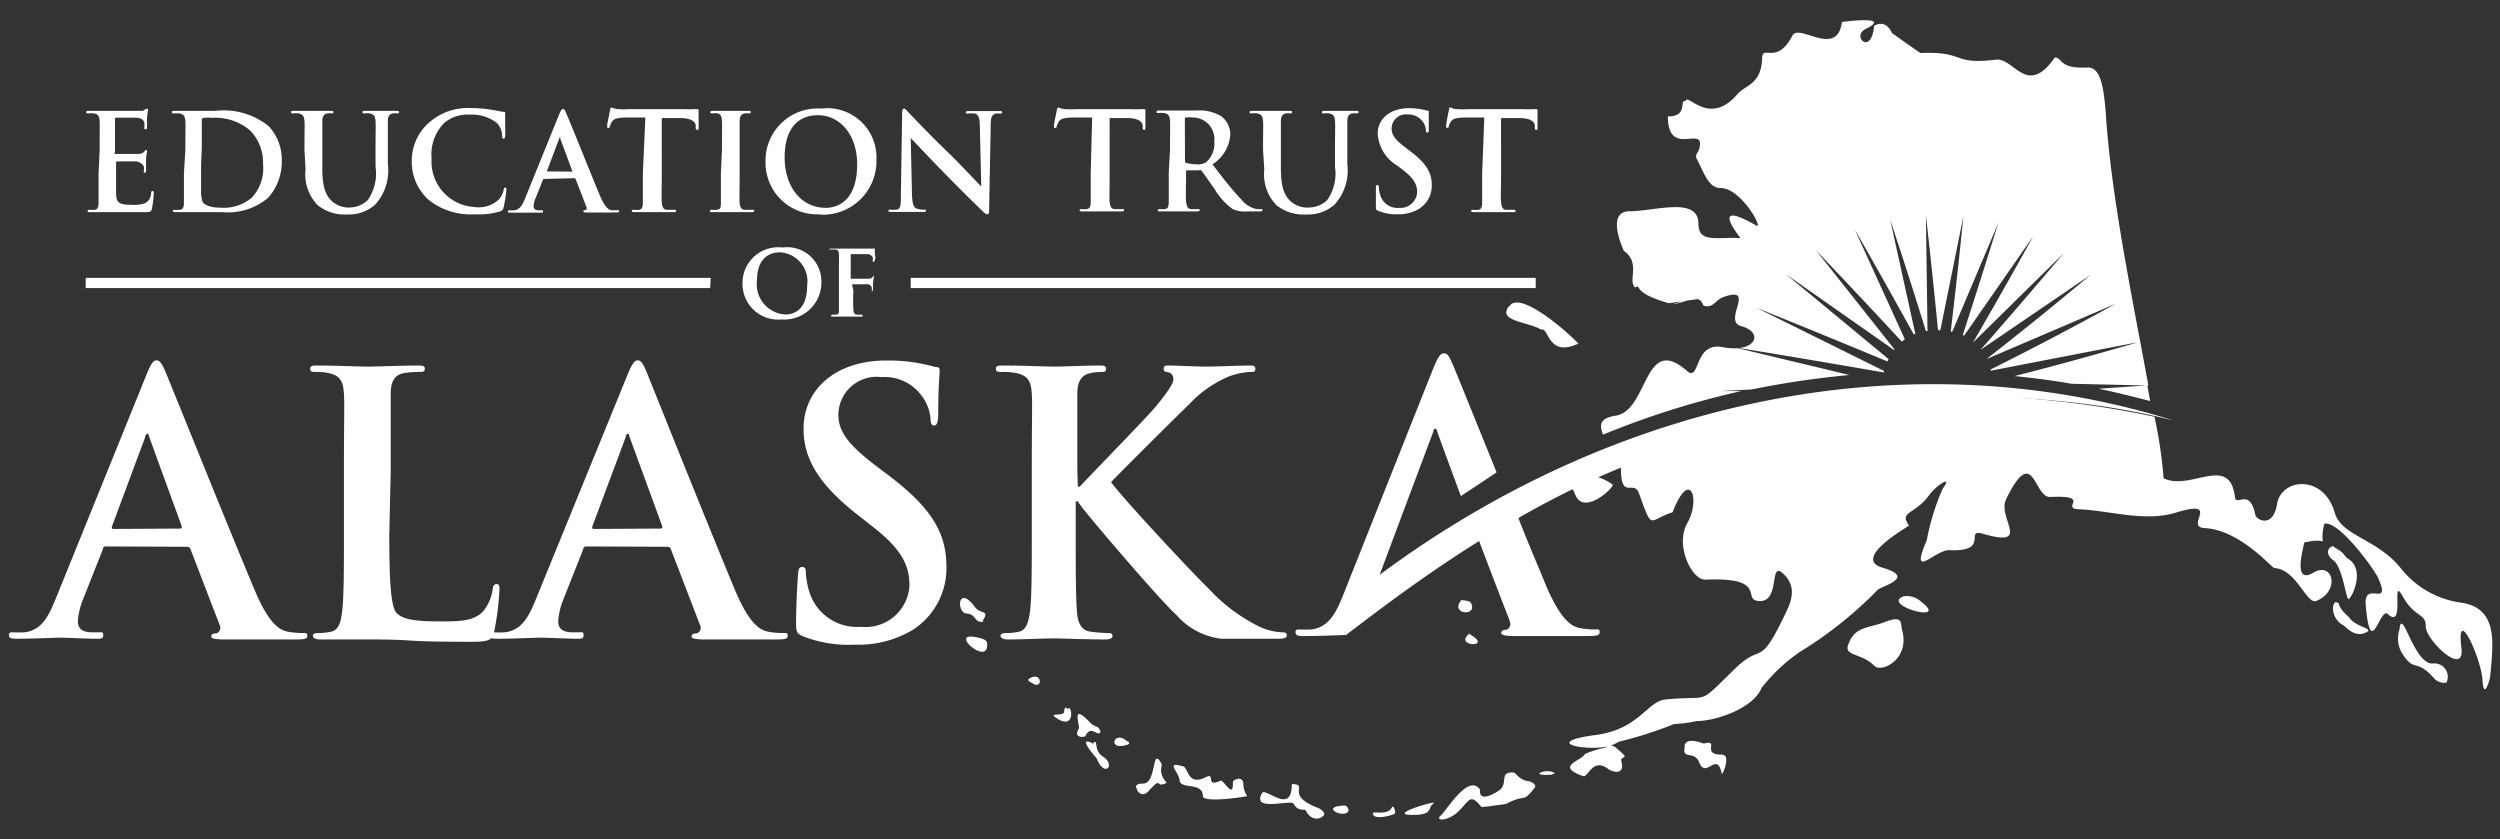
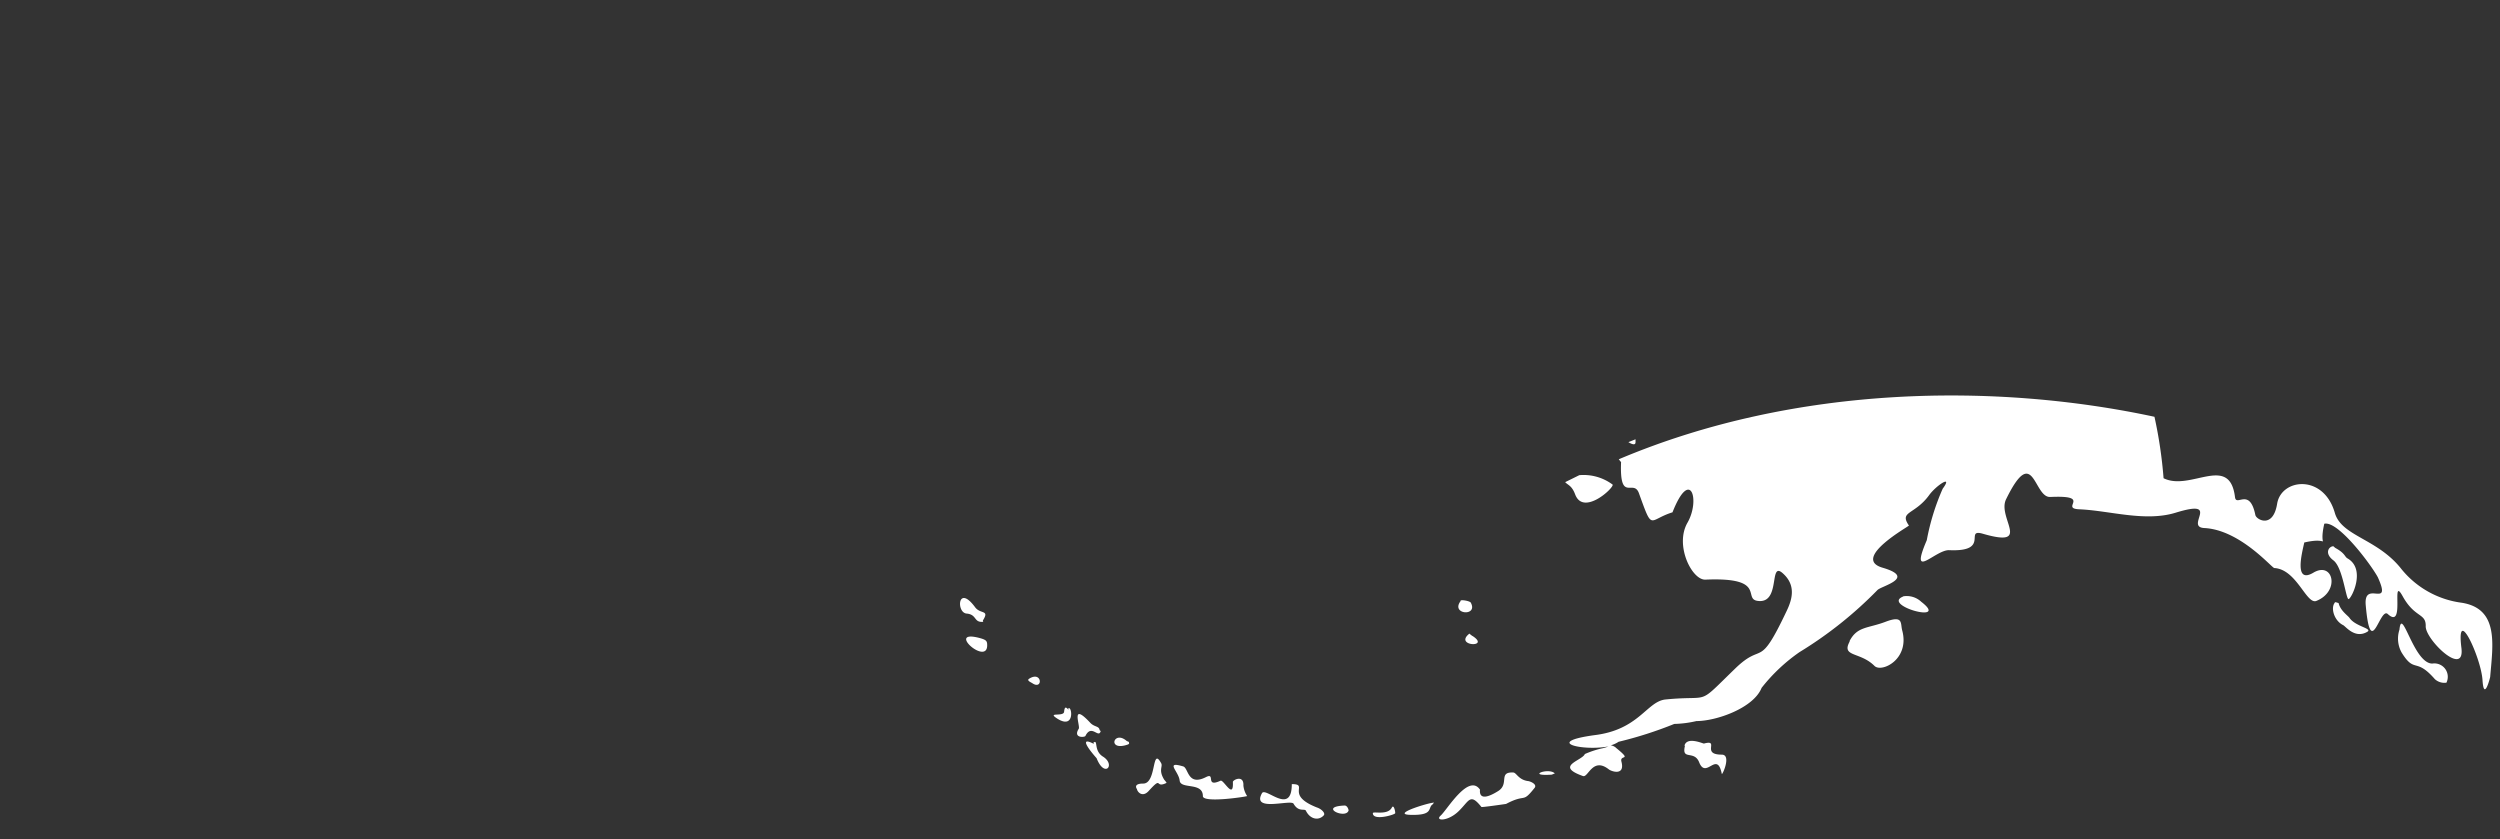
<svg xmlns="http://www.w3.org/2000/svg" id="Layer_1" width="140" height="47" data-name="Layer 1" viewBox="0 0 140 47">
  <rect x="0" y="0" width="140" height="47" fill="#333333" stroke="none" />
  <defs>
    <style>.cls-1{fill:#fff}</style>
  </defs>
-   <path d="m120.25 21.58.16.88c-1-.26-1.91-.49-2.89-.69zm-22.86-2.09c1.06-.12 1.17-.94.11-1.23s.9-2.3-1-1.62c-.46.17-.57.66-1.11.47-.08-.22-.18-.33-.32-.36l-.59.08a4.4 4.4 0 0 1-.83.21l.55-.17-.74.11c-1-.28-1.6-.59-1.73-.94l-.2.06v-.05c-.35-.38.34-1.34-.59-2 0 0-1.07-2.22.32-2.22s3.85-.84 3.85.69c0 1.1 1 .75 2.36.81 0 0-1.86-2.28.88-.7.44.25-.84-2.1-2-2.1-.68 0-.92-.86-1.32-1.61-.12-.22 0-.3.11-.53.45-1.53-1.74.54-1.74-1.87 1.17 0 .6-.93 1-.87.09-.46 1.33 1.46 2.89-.37.45-.53 1.33-.53 1.39-2 0-.84.81.42 1.7-1.29.36-.7 2.51 1.28 2.77-.76 0 0 2.9-.39 1.33.39-.83.41.32 1.53.47-.17 0 0 .62-.44 1 .4 0 0 1.57 1.12 1.6 1.12 2.55-.11 1.73.68 4.23.37 1-.12 1.73 2.13 3.29-.12.44 0 .2.65 1.85.56.73 0 .88 1.12 1 2.49.29 4.72 1.52 10.55 2.39 15.32l-4.31-.1c-1-.18-2.11-.32-3.19-.43 2.37-.6 4.68-1.24 6.94-1.9l-8.27 1.6a.2.2 0 0 0 0-.07c2.41-1.21 4.75-2.43 7-3.68l-7.24 3.1q3-2.34 5.82-4.71l-6.15 4.19c1.54-1.75 3.09-3.56 4.66-5.41l-5.08 5c1.12-1.94 2.25-3.92 3.37-5.95L110 18.78h-.09q1-3.09 2-6.31l-2.58 6.1h-.09q.38-3.16.71-6.46l-1.29 6.38h-.13c-.21-2.11-.43-4.25-.68-6.43l.09 6.48h-.09q-.95-3.08-2-6.24l1.41 6.41h-.1c-1.06-1.92-2.15-3.87-3.29-5.85l2.8 6.14-.17.13q-2.34-2.53-4.81-5.12l4.39 5.54v.06q-3-2.1-6.06-4.25l5.74 4.75-.07.13q-3.57-1.49-7.32-3l7.13 3.53a.3.3 0 0 0 0 .09q-4-.7-8.11-1.37m-7.62 4.85c-.22-.56-.17-.93.7-1.06 1.86-.28 1.57-4.64 4-2.51.75.66.37-1.65 2-1.33a3.3 3.3 0 0 0 .85.06l6.25 1.5a51 51 0 0 0-5.48.81l-1.78.09h1.21a47.5 47.5 0 0 0-7.75 2.44m-5.31-7.14c-.54.8 1.09.81 1.85 1.26.43-.17.35 1.59 2.08.78-.76-.8-3.27-2.93-3.84-2.12-.02.03-.07.05-.09.08" class="cls-1" />
-   <path d="M84.54 34.79a.34.34 0 0 1-.19.48c-.2 0-.28.06-.28.18s.24.15.61.17h3.9c.74 0 1 0 1-.21s-.1-.16-.27-.16a4.7 4.7 0 0 1-.86-.08c-.44-.11-1-.4-1.82-2.25-.4-1-1-2.36-1.6-3.91 11.82-6.85 26.24-8.14 36.73-5.45-14.54-4.56-30.96-1.42-44.5 8.63 1-2.67 2-5.35 3-8 0-.08.06-.19.12-.19s.09.11.11.19c.44 1.21.88 2.41 1.32 3.59.69-.46 1.37-.9 2-1.33-1.13-2.78-2.18-5.39-2.44-6s-.33-.66-.52-.66-.33.22-.58.82l-5.08 12.78c-.41 1-.8 1.73-1.75 1.86a6 6 0 0 1-.64 0c-.16 0-.25 0-.25.16s.13.21.4.21c1.07 0 2.2-.06 2.43-.06 2.48-1.9 4.79-3.6 7.45-5.26.56 1.47 1.12 2.95 1.71 4.45M83 9.72v1.61c0 .32-.07.39-.22.42a1.6 1.6 0 0 1-.27 0c-.09 0-.12 0-.12.06s0 .07.15.07h2.18c.09 0 .15 0 .15-.07s0-.06-.12-.06h-.39c-.23 0-.27-.2-.3-.41s0-.93 0-1.62V6.61h1c.67 0 .88.22.89.42v.08c0 .12 0 .16.08.16s.07 0 .07-.13v-.87c0-.15 0-.16-.06-.16h-.21a3 3 0 0 1-.52 0h-3a6 6 0 0 1-.76 0c-.19 0-.26-.09-.32-.09s-.07 0-.09.15a9 9 0 0 0-.16.87c0 .08 0 .12.07.12s.06 0 .08-.09a1 1 0 0 1 .13-.27c.11-.16.29-.2.73-.22h1.13ZM78.27 12a2.2 2.2 0 0 0 1.2-.31 1.52 1.52 0 0 0 .71-1.32c0-.72-.32-1.24-1.24-1.93l-.21-.16c-.63-.47-.8-.74-.8-1.09a.8.8 0 0 1 .9-.78 1 1 0 0 1 .82.37.9.9 0 0 1 .2.5c0 .09 0 .14.08.14s.08-.06.08-.23v-.91c0-.1 0-.07-.11-.09a3.7 3.7 0 0 0-1-.13c-1.06 0-1.75.6-1.75 1.43a2.25 2.25 0 0 0 1.12 1.8l.35.27c.62.49.74.84.74 1.21a.93.93 0 0 1-1 .87 1 1 0 0 1-1.08-.77 1.5 1.5 0 0 1-.07-.39c0-.06 0-.12-.07-.12s-.09.08-.09.19v1c0 .17 0 .21.14.26a2.6 2.6 0 0 0 1.08.19M70.8 9.49a2.48 2.48 0 0 0 .68 2 2.43 2.43 0 0 0 1.68.52 2.22 2.22 0 0 0 1.57-.55 2.83 2.83 0 0 0 .72-2.27V6.78c0-.24.07-.39.28-.43a.8.8 0 0 1 .22 0c.09 0 .13 0 .13-.07s0-.07-.16-.07h-1.73c-.11 0-.16 0-.16.07s0 .07.13.07a1 1 0 0 1 .27 0c.25.05.31.17.33.43s0 .45 0 1.61v.94a2.6 2.6 0 0 1-.44 1.88 1.5 1.5 0 0 1-1 .41 1.4 1.4 0 0 1-1-.31c-.37-.31-.59-.77-.59-1.86V6.78c0-.24.07-.39.28-.43a.8.8 0 0 1 .22 0c.07 0 .12 0 .12-.07s0-.07-.17-.07h-2.03c-.12 0-.17 0-.17.07s0 .07.13.07a1.2 1.2 0 0 1 .29 0c.25.05.31.17.33.43s0 .45 0 1.61Zm-4.45-2.81c0-.06 0-.09.06-.1a1.4 1.4 0 0 1 .4 0A1.21 1.21 0 0 1 68 7.93a1.37 1.37 0 0 1-.44 1.14.82.82 0 0 1-.56.13 2.1 2.1 0 0 1-.58-.08s-.06 0-.06-.14Zm-.9 3v1.61c0 .32-.06.39-.22.42a1.5 1.5 0 0 1-.27 0c-.09 0-.12 0-.12.06s0 .07.15.07h2.04c.1 0 .15 0 .15-.07s0-.06-.09-.06h-.37c-.23 0-.27-.2-.3-.42s0-.92 0-1.62V9.6a.05.05 0 0 1 .06-.06h.65a.17.17 0 0 1 .14 0c.1.11.45.63.75 1.05a3.6 3.6 0 0 0 1 1.11 1.6 1.6 0 0 0 .81.14h.72c.09 0 .14 0 .14-.07s0-.06-.09-.06h-.21a1.44 1.44 0 0 1-.85-.51c-.45-.47-1-1.14-1.64-2a2.14 2.14 0 0 0 1-1.7 1.31 1.31 0 0 0-.52-1A2.4 2.4 0 0 0 67 6.19h-2.07c-.11 0-.16 0-.16.07s0 .07.13.07a1.2 1.2 0 0 1 .29 0c.25.05.31.17.33.43s0 .45 0 1.61Zm-4.37 0v1.61c0 .32-.07.39-.22.42a2 2 0 0 1-.28 0c-.09 0-.12 0-.12.06s.06.07.15.07h2.19c.08 0 .14 0 .14-.07s0-.06-.12-.06h-.39c-.22 0-.27-.2-.29-.41s0-.93 0-1.62V6.61h.95c.68 0 .88.22.9.42v.08c0 .12 0 .16.08.16s.06 0 .07-.13 0-.72 0-.87 0-.16-.06-.16h-.21a3 3 0 0 1-.52 0h-3a6 6 0 0 1-.75 0 1.5 1.5 0 0 1-.33-.09s-.07 0-.09.15-.16.75-.16.87 0 .12.07.12.07 0 .08-.09a1.5 1.5 0 0 1 .13-.27c.12-.16.3-.2.74-.22h1.12ZM51 7.73c.14.14 1 1.06 1.8 1.88s1.76 1.77 2.24 2.23c.08.08.17.16.25.16s.1-.06.1-.23L55.48 7c0-.42.06-.58.28-.64a1 1 0 0 1 .22 0c.09 0 .14 0 .14-.07s-.08-.07-.18-.07h-1.65c-.12 0-.2 0-.2.07s0 .07.12.07a1.4 1.4 0 0 1 .4 0c.18.08.25.22.26.68l.08 3.4c-.13-.12-1.15-1.21-1.67-1.72-1.14-1.09-2.28-2.3-2.38-2.4s-.2-.24-.28-.24-.1.11-.1.26l-.07 4.46c0 .66 0 .88-.23.94a1.4 1.4 0 0 1-.34 0c-.08 0-.13 0-.13.06s.07.07.17.07h1.76c.1 0 .17 0 .17-.07s0-.06-.13-.06a1.1 1.1 0 0 1-.39-.06c-.15-.05-.25-.25-.26-.84Zm-4.74 3.91c-1.45 0-2.32-1.25-2.32-2.82 0-1.89 1-2.37 1.86-2.37C47 6.45 48 7.5 48 9.2c0 2.18-1.23 2.44-1.76 2.44Zm-.32.38a3 3 0 0 0 3.14-3.1A2.75 2.75 0 0 0 46 6.08a2.92 2.92 0 0 0-3.13 3A2.89 2.89 0 0 0 45.92 12Zm-5.57-2.3v1.65c0 .32-.06.35-.22.38a1.5 1.5 0 0 1-.27 0c-.09 0-.12 0-.12.06s0 .07.15.07h2.18c.08 0 .14 0 .14-.07s0-.06-.12-.06h-.39c-.22 0-.28-.17-.3-.37s0-.93 0-1.66V6.78c0-.24.07-.39.28-.43a1 1 0 0 1 .22 0c.08 0 .12 0 .12-.08s-.06-.06-.16-.06h-1.92q-.18 0-.18.06c0 .06 0 .08.12.08a.8.8 0 0 1 .27 0c.17 0 .24.16.26.42s0 .45 0 1.61Zm-4.37 0v1.61c0 .32-.07.39-.22.42a2 2 0 0 1-.28 0c-.09 0-.12 0-.12.06s.06.07.15.07h2.19c.08 0 .14 0 .14-.07s0-.06-.12-.06h-.39c-.22 0-.27-.2-.29-.41s0-.93 0-1.62V6.61h1c.68 0 .88.22.9.42v.08c0 .12 0 .16.09.16s.06 0 .07-.13 0-.72 0-.87 0-.16-.06-.16h-.21a3 3 0 0 1-.52 0h-3a6 6 0 0 1-.75 0 1.5 1.5 0 0 1-.33-.09s-.07 0-.09.15-.16.75-.16.87 0 .12.07.12.07 0 .08-.09a1.5 1.5 0 0 1 .13-.27c.12-.16.3-.2.74-.22h1.12Zm-5.38-.12.7-1.85s0-.07.05-.07 0 0 0 .07l.69 1.86Zm1.54.38s.06 0 .08.06l.6 1.55a.12.12 0 0 1-.07.18c-.07 0-.1 0-.1.07s.09.05.23.06h1.43c.28 0 .34 0 .34-.07s0-.06-.09-.06h-.32c-.16 0-.38-.15-.67-.83-.48-1.15-1.69-4.18-1.88-4.59-.07-.18-.12-.25-.18-.25s-.13.09-.22.31l-1.9 4.69c-.15.38-.29.64-.64.68h-.23c-.07 0-.1 0-.1.06s0 .07.15.07h1.69c.09 0 .13 0 .13-.07s0-.06-.11-.06h-.11c-.24 0-.31-.1-.31-.24a1.4 1.4 0 0 1 .12-.46l.4-1s0-.06.07-.06ZM26.6 12a4.1 4.1 0 0 0 1.4-.16.27.27 0 0 0 .2-.21 8 8 0 0 0 .16-1c0-.06 0-.12-.06-.12s-.08 0-.1.16a1.3 1.3 0 0 1-.26.5 1.67 1.67 0 0 1-1.39.42 2.54 2.54 0 0 1-2.38-2.7 2.51 2.51 0 0 1 .7-2 2 2 0 0 1 1.42-.47 2.3 2.3 0 0 1 1.54.47 1.1 1.1 0 0 1 .29.7c0 .11 0 .17.08.17s.08-.06.09-.18 0-.56 0-.81v-.42c0-.06 0-.08-.12-.09s-.46-.09-.75-.13a7 7 0 0 0-1.1-.08 3.28 3.28 0 0 0-2.32.84A2.83 2.83 0 0 0 23.06 9a2.86 2.86 0 0 0 .94 2.19 3.78 3.78 0 0 0 2.6.81m-9.49-2.51a2.48 2.48 0 0 0 .68 2 2.43 2.43 0 0 0 1.68.52 2.22 2.22 0 0 0 1.53-.54 2.83 2.83 0 0 0 .72-2.27V6.78c0-.24.07-.39.28-.43a.8.8 0 0 1 .22 0c.09 0 .13 0 .13-.07s-.05-.07-.16-.07h-1.73c-.11 0-.16 0-.16.07s.05.07.13.07a1 1 0 0 1 .27 0c.25.05.31.17.33.43s0 .45 0 1.61v.94a2.6 2.6 0 0 1-.44 1.88 1.5 1.5 0 0 1-1 .41 1.4 1.4 0 0 1-.95-.31c-.37-.31-.59-.77-.59-1.86V6.78c0-.24.07-.39.28-.43a.8.8 0 0 1 .22 0c.07 0 .12 0 .12-.07s-.06-.07-.17-.07h-2.04c-.11 0-.16 0-.16.07s0 .07.13.07a1.2 1.2 0 0 1 .29 0c.25.05.31.17.33.43s0 .45 0 1.61ZM11.3 8.26V6.75a.13.13 0 0 1 .09-.15 2 2 0 0 1 .49 0 3 3 0 0 1 2.12.7 2.56 2.56 0 0 1 .73 1.9 2.4 2.4 0 0 1-.64 1.88 2.45 2.45 0 0 1-1.74.55c-.6 0-.89-.16-1-.31a1.7 1.7 0 0 1-.09-.57V9.22Zm-1 1.46v1.61c0 .32-.07.39-.22.42a2 2 0 0 1-.28 0c-.09 0-.12 0-.12.06s.06.07.15.07h2.61a3.5 3.5 0 0 0 2.56-.79A3 3 0 0 0 15.78 9a2.75 2.75 0 0 0-.73-1.93 4 4 0 0 0-3-.86H9.8c-.12 0-.17 0-.17.07s0 .07.13.07a1.2 1.2 0 0 1 .29 0c.25.05.31.17.33.43s0 .45 0 1.61Zm-4.78 0v1.61c0 .32-.07.39-.22.42a2 2 0 0 1-.27 0c-.09 0-.12 0-.12.06s0 .07.15.07H8.1c.29 0 .36 0 .41-.2a6 6 0 0 0 .1-.84c0-.08 0-.14-.06-.14s-.07 0-.09.12a.64.64 0 0 1-.34.56 1.9 1.9 0 0 1-.71.09c-.77 0-.89-.12-.91-.64V9.12s0-.08.05-.08h1.07c.14 0 .39.14.43.29s0 .2 0 .27 0 .07.07.07.06-.08.06-.14v-.51c0-.38.06-.51.06-.55s0-.06-.05-.06-.07 0-.12.1a.53.53 0 0 1-.36.11H6.5c-.21 0-.06 0-.06-.09V6.67c0-.06 0-.08.06-.08h1.07c.38 0 .46.14.51.27a.8.8 0 0 1 0 .28c0 .06 0 .1.07.1s.07 0 .08-.08 0-.42 0-.5a4 4 0 0 1 .06-.49s0-.07 0-.07a.5.5 0 0 0-.12 0L8 6.21H5c-.11 0-.17 0-.17.07s0 .07.13.07a1.3 1.3 0 0 1 .3 0c.25.05.31.17.32.43s0 .45 0 1.61Zm42.19 6.2h.86a.26.26 0 0 1 .25.19.7.7 0 0 1 0 .15v.08s.07-.08.07-.12v-.37c0-.1.05-.31.05-.34v-.05s-.05 0-.08.06-.12.08-.22.09h-1v-1.38h.89a.39.39 0 0 1 .34.16.5.5 0 0 1 0 .19c0 .06 0 .09.06.09s0-.06.06-.11 0-.36 0-.41v-.23c0-.03 0 0 0 0h-2.41c-.09 0-.13 0-.13.05s0 0 .09 0h.21c.17 0 .22.1.23.28s0 .31 0 1.09v2c0 .21 0 .25-.16.28h-.19c-.06 0-.08 0-.08.06s0 .05.11.05h1.53c.08 0 .12 0 .12-.05a.08.08 0 0 0-.09-.06H48c-.16 0-.2-.12-.21-.28a10 10 0 0 1 0-1.07ZM44 17.61a1.69 1.69 0 0 1-1.61-1.89c0-1.27.7-1.59 1.29-1.59A1.63 1.63 0 0 1 45.2 16c0 1.44-.84 1.61-1.2 1.61m-.22.28A2.08 2.08 0 0 0 46 15.78a1.92 1.92 0 0 0-2.18-1.92 2 2 0 0 0-2.24 2 2 2 0 0 0 2.18 2.03Zm16.55 8.46v-4.3c0-.65.21-1.06.76-1.16a3 3 0 0 1 .56-.06c.17 0 .29 0 .29-.18s-.14-.18-.43-.18c-.69 0-2 .06-2.45.06s-1.77-.06-2.85-.06c-.3 0-.44 0-.44.18s.12.18.34.18a4 4 0 0 1 .79.06c.67.14.84.47.88 1.16s0 1.22 0 4.3v3.58c0 1.87 0 3.47-.1 4.32-.09.59-.19 1-.59 1.12a3.4 3.4 0 0 1-.73.08c-.25 0-.33.06-.33.16s.14.2.41.2c.81 0 2.09-.06 2.56-.06s1.78.06 2.92.06c.22 0 .38-.06.38-.2s-.1-.16-.26-.16a9 9 0 0 1-1-.08c-.51-.08-.69-.53-.73-1.1-.07-.87-.07-2.47-.07-4.34v-1.85h.11l.22.3c.43.59 4.43 5.28 5.32 6.07a3.93 3.93 0 0 0 2.52 1.32h3.16c.39 0 .49-.06.49-.2s-.12-.16-.26-.16a3.4 3.4 0 0 1-1.26-.31 9.6 9.6 0 0 1-2.82-2.1c-.79-.75-4.77-5-5.5-6 .69-.73 3.76-3.77 4.39-4.38a6.5 6.5 0 0 1 2.19-1.53 4 4 0 0 1 1.2-.26c.2 0 .3 0 .3-.18s-.14-.18-.34-.18c-.63 0-1.75.06-2.38.06s-1.66-.06-2.09-.06c-.22 0-.32 0-.32.18s.08.16.26.2.28.18.28.41-.44.85-1 1.52-3.55 3.72-4.24 4.47h-.11ZM47.89 36.1a5.9 5.9 0 0 0 3.23-.83A4.1 4.1 0 0 0 53 31.73c0-1.92-.87-3.33-3.32-5.17l-.57-.43c-1.69-1.28-2.16-2-2.16-2.92a2.14 2.14 0 0 1 2.42-2.09 2.55 2.55 0 0 1 2.21 1 2.45 2.45 0 0 1 .53 1.34c0 .24.06.37.2.37s.23-.17.23-.61c0-1.59.08-2.18.08-2.44s-.1-.2-.29-.24a9.4 9.4 0 0 0-2.7-.35C46.83 20.18 45 21.79 45 24c0 1.64.78 3.06 3 4.81l.93.73c1.69 1.32 2 2.26 2 3.25a2.46 2.46 0 0 1-2.72 2.31 2.79 2.79 0 0 1-2.9-2 4.3 4.3 0 0 1-.18-1c0-.16 0-.35-.21-.35s-.22.23-.24.53-.1 1.54-.1 2.66c0 .45.06.55.38.69a7 7 0 0 0 2.93.47m-14.64-6.48c-.08 0-.1-.06-.08-.14l1.87-5c0-.09.06-.19.12-.19s.08.1.1.19l1.83 5c0 .06 0 .12-.1.12Zm4.12 1a.19.19 0 0 1 .2.14L39.2 35a.33.33 0 0 1-.18.47c-.21 0-.29.06-.29.18s.24.14.61.16h3.84c.73 0 .93 0 .93-.2s-.1-.16-.26-.16a4.6 4.6 0 0 1-.86-.08c-.42-.1-1-.39-1.78-2.21-1.3-3.09-4.55-11.21-5-12.33-.2-.47-.32-.65-.5-.65s-.33.22-.57.81L30 33.58c-.41 1-.79 1.71-1.73 1.83a6 6 0 0 1-.62 0c-.17 0-.25 0-.25.16s.12.2.39.2c1.05 0 2.17-.06 2.39-.06.63 0 1.51.06 2.16.06.22 0 .34 0 .34-.2s-.06-.16-.3-.16h-.31c-.63 0-.81-.26-.81-.63a4 4 0 0 1 .3-1.24l1.1-2.78c0-.12.08-.16.18-.16Zm-15.49-4.27v-4.3c0-.65.2-1.06.75-1.16a5.5 5.5 0 0 1 .79-.06c.25 0 .37 0 .37-.18s-.14-.18-.43-.18c-.79 0-2.27.06-2.76.06s-1.83-.06-2.78-.06c-.31 0-.45 0-.45.18s.12.18.35.18a3 3 0 0 1 .67.06c.67.14.83.47.87 1.16s0 1.22 0 4.3v3.58c0 1.87 0 3.47-.1 4.32-.08.59-.18 1-.59 1.12a3.4 3.4 0 0 1-.73.08c-.24 0-.32.06-.32.16s.14.2.4.2h2.56c.83 0 1.56 0 2.48.06s2 .07 3.43.07c1.05 0 1.16-.11 1.28-.55a16 16 0 0 0 .3-2.34c0-.24 0-.34-.16-.34s-.2.12-.22.3a2.55 2.55 0 0 1-.53 1.22c-.51.55-1.3.57-2.38.57-1.58 0-2.11-.14-2.45-.45s-.43-1.76-.43-4.36ZM6.35 29.62c-.08 0-.1-.06-.08-.14l1.86-5c0-.09.07-.19.13-.19s.08.1.1.19l1.82 5c0 .06 0 .12-.1.12Zm4.12 1a.19.19 0 0 1 .2.14L12.3 35a.33.33 0 0 1-.19.47c-.2 0-.28.06-.28.18s.24.14.61.16h3.84c.74 0 .93 0 .93-.2s-.1-.16-.26-.16a4.6 4.6 0 0 1-.86-.08c-.42-.1-1-.39-1.78-2.21C13 30.07 9.76 22 9.27 20.83c-.2-.47-.32-.65-.51-.65s-.32.22-.56.81L3.1 33.58c-.41 1-.79 1.71-1.73 1.83a6 6 0 0 1-.63 0c-.16 0-.24 0-.24.16s.12.2.39.2c1 0 2.17-.06 2.39-.06.63 0 1.5.06 2.15.06.23 0 .35 0 .35-.2s-.06-.16-.31-.16h-.3c-.63 0-.81-.26-.81-.63a4 4 0 0 1 .3-1.24l1.1-2.78c0-.12.08-.16.18-.16ZM86 16.13H51v-.57h35Zm-46.23 0H4.8v-.57h35Z" class="cls-1" />
  <path d="M87.65 27c.15.17.37.18.56.69.46 1.21 2.16-.35 2.1-.55a2.72 2.72 0 0 0-1.87-.53zM137 38.23a.75.75 0 0 0-.79-1.07c-1.05 0-1.71-3.27-1.84-1.9a1.6 1.6 0 0 0 .12 1.28c.74 1.2.78.25 1.86 1.49a.79.79 0 0 0 .65.2m-6.33-7.64c-.25 0-.53.39 0 .79s.7 2.18.85 2.17 1-1.67-.06-2.28c-.17-.1-.12-.28-.69-.59Zm.09 3.15c-.25.26-.08 1 .46 1.27.14.07.66.78 1.35.37.31-.19-.67-.29-1-.78-.09-.13-.51-.4-.61-.83-.09-.02-.18-.07-.22-.03Zm-27.17 2.17c-.5.9.57.57 1.38 1.38.4.4 2-.37 1.55-2-.1-.39.07-.85-.93-.47s-1.59.25-2.02 1.09Zm3-2.51c-1.28.49 2.65 1.57 1 .3a1.19 1.19 0 0 0-1.04-.3Zm-19.52 9.91c-.36-.35-1.65.17-.17.07Zm-1.14.82c-.71.89-.44.28-1.59.89 0 0-1.36.2-1.38.17-.64-.8-.67-.35-1.28.24s-1.35.55-1 .24 1.56-2.38 2.2-1.45c0 .06-.13.79 1 .09.67-.4 0-1.09.86-1.05.18 0 .29.41.83.48.12.01.54.18.36.39m-5.68.9c-.34.19.1.65-1.31.6-1.18-.05 1.8-.89 1.31-.63Zm-2.12.51c0 .08-1.25.45-1.25 0 0-.13.82.14 1.06-.31.12-.23.21.28.19.31m-2.61-.15c-.16.51-1.72-.22-.22-.28.16 0 .23.25.22.28m-1.39.27c-.28.31-.76.23-1-.26-.07-.14-.41.1-.69-.39-.14-.26-2.37.49-1.77-.59.2-.37 1.67 1.28 1.67-.51 1 0-.42.59 1.41 1.31.25.08.49.32.38.44m-4.29-1.08c-.13.05-2.49.4-2.48 0 0-.8-1.25-.36-1.3-.87s-.85-1.1.2-.79c.3.09.24 1.12 1.27.6.57-.29-.07.61.82.2.17-.08.74 1.1.69.07 0-.12.62-.42.59.2a1.3 1.3 0 0 0 .21.59m-4.51-.74c-.69.34-.2-.43-1 .45-.35.39-.64.06-.66-.1 0 0-.25-.31.35-.31.76 0 .47-2.1 1-1.15.12.2-.17.38.18.94a1 1 0 0 1 .13.17m-2.16-2.15c-1.19.42-.81-.83-.08-.2.08.06.14 0 .14.16Zm-1.94-.1c.28-.21 0 .43.52.77.76.46.11 1.25-.34.1 0 0-1.23-1.36-.15-.8Zm.41-.65c-.12.44-.51-.41-.85.26 0 .1-.73.16-.38-.39.1-.15-.48-1.53.63-.35.24.27.51.18.54.43Zm-1.82-1.26c.2-.23.41 1.2-.6.57-.63-.4.34-.09.37-.39s.1-.28.25-.11Zm-4.54-3.62c.1 1.34-2.41-.88-.38-.32.28.08.37.14.38.32m-.22-1.24c-.54.06-.34-.41-.93-.46s-.5-1.68.48-.35c.3.4.82.12.43.74Zm2.75 3.44c.61.41.56-.72-.18-.25-.15.1.09.19.18.25m24-4.62c-.62.78 1 .91.55.1-.08-.09-.53-.17-.58-.1Zm.48 1.84c-.9.71 1.2.81.18.14-.03 0-.2-.16-.21-.14Zm6.46 6.76c-.21.38-1.68.66-.1 1.22.29.1.54-1.09 1.45-.37.18.13.91.35.7-.44-.11-.42.64 0-.29-.76a.54.54 0 0 0-.31-.15 1.5 1.5 0 0 0 .44-.2 22 22 0 0 0 3.12-1 6 6 0 0 0 1.24-.16c1.12 0 3.2-.73 3.65-1.86a9.8 9.8 0 0 1 2.12-2 22.4 22.4 0 0 0 4.37-3.48c.23-.23 2.2-.69.28-1.25-1.77-.52 1.51-2.33 1.48-2.36-.56-.81.32-.59 1.13-1.7.39-.54 1.37-1.19.76-.36a13 13 0 0 0-.89 2.88c-1 2.34.48.52 1.26.56 2.32.1.81-1.23 1.88-.92 2.79.81.79-.89 1.3-1.93 1.55-3.17 1.54-.09 2.47-.13 2.4-.11.52.64 1.62.69 1.71.07 3.69.72 5.41.19 2.6-.8.48.8 1.6.86 2 .1 3.78 2.23 3.92 2.24 1.26.07 1.8 2.07 2.36 1.84 1.34-.54.94-2.24-.17-1.58s-.63-1.14-.51-1.69c1.64-.38.75.56 1.12-1.05.78-.19 2.66 2.35 3 3 .82 1.82-.8.1-.68 1.55.28 3.19.79.07 1.24.51 1 .91.15-2.23.83-1s1.31.93 1.29 1.68 2.2 2.89 2 1.22c-.31-2.51 1.1.54 1.18 1.79s.43-.15.43-.17c.15-1.81.51-3.84-1.62-4.16a5.2 5.2 0 0 1-3.34-1.87c-1.35-1.73-3.36-1.84-3.74-3.16-.63-2.19-3-1.93-3.23-.51s-1.17.89-1.22.63c-.32-1.57-1.07-.44-1.14-1-.3-2.45-2.49-.31-4-1.06a25 25 0 0 0-.51-3.44c-8.74-1.88-20-1.85-30 2.38l.13.16c-.09 2.31.7.91 1 1.74.79 2.19.52 1.49 1.88 1.07 1-2.54 1.57-.69.84.58s.25 3.22 1 3.19c3.46-.15 2.08 1.08 2.93 1.19 1.31.18.62-2.23 1.39-1.56s.55 1.46.24 2.11c-1.6 3.38-1.29 1.69-2.88 3.23-2.23 2.16-1.28 1.48-3.9 1.74-1.06.1-1.48 1.7-4 2-2.88.4-.6.9.79.63a2 2 0 0 1-.41.12 5.3 5.3 0 0 0-.94.32Zm5.61-.48c-.21.85.51.23.79.92.39 1 1-.68 1.27.65 0 .16.57-1.07 0-1.07-1.19 0-.08-.87-1-.62-.06 0-.96-.41-1.09.12Zm-3.17-17c.23.14.4.18.4 0v-.16Z" class="cls-1" />
</svg>